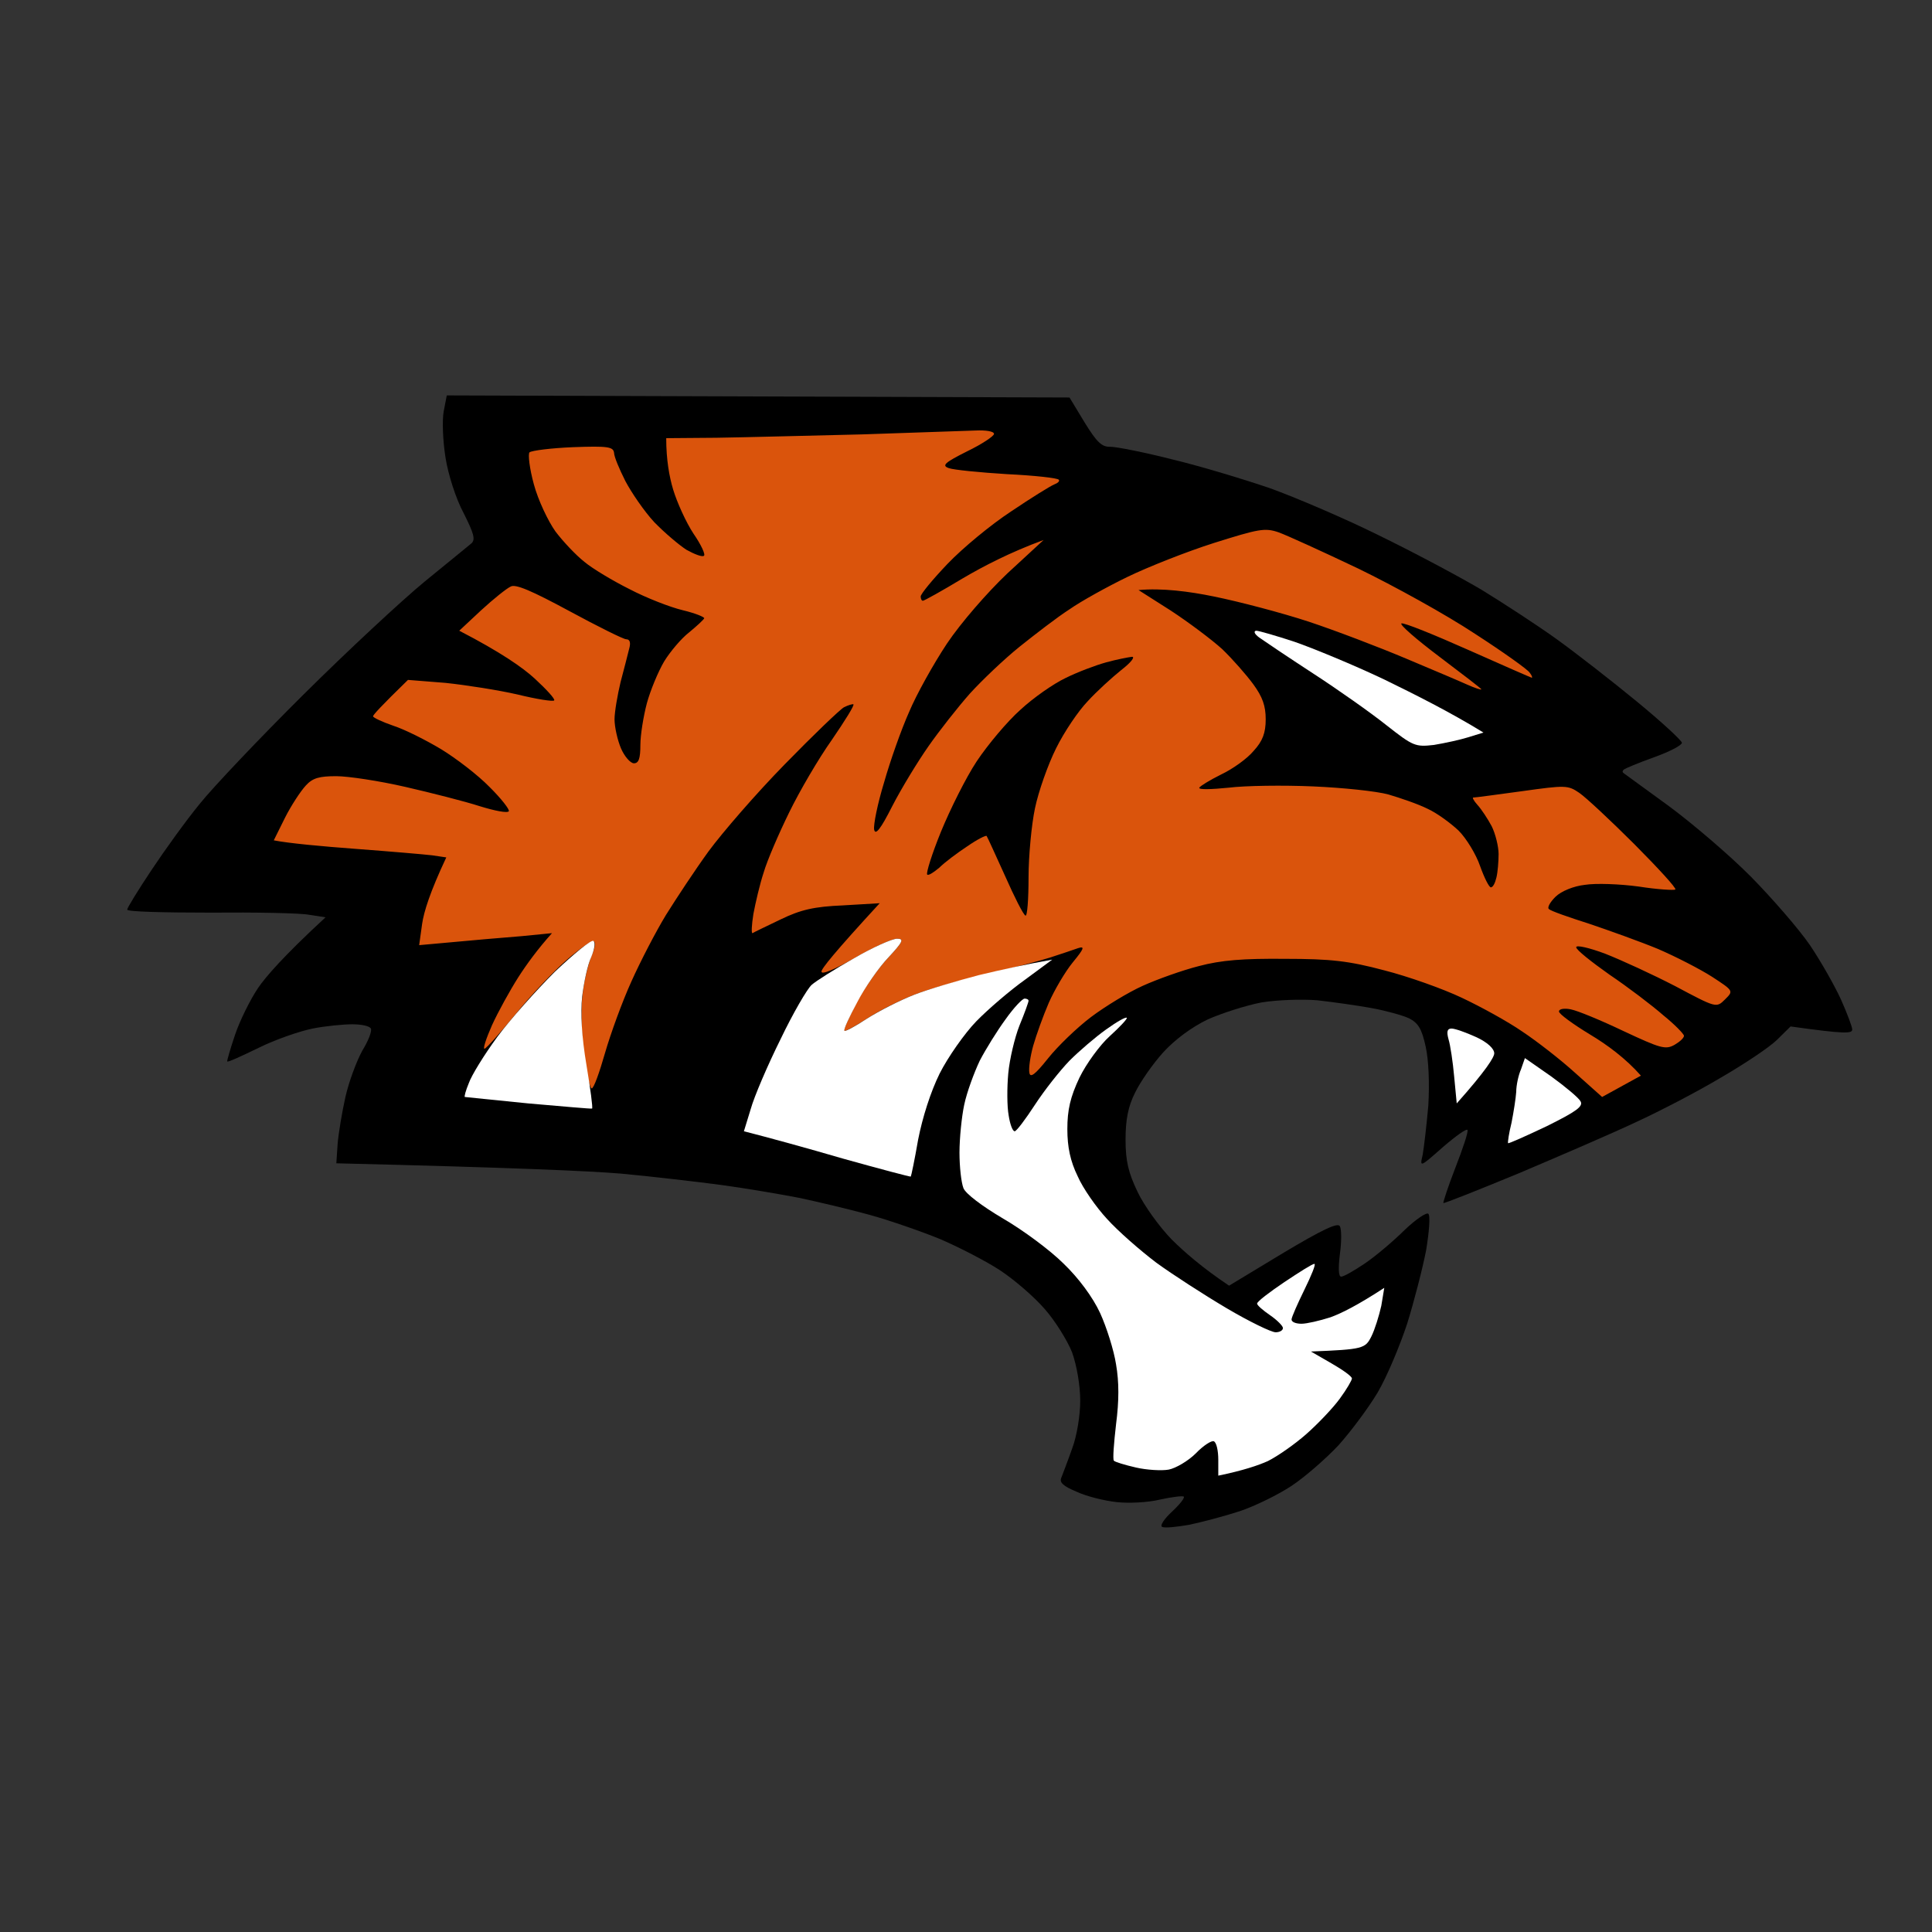
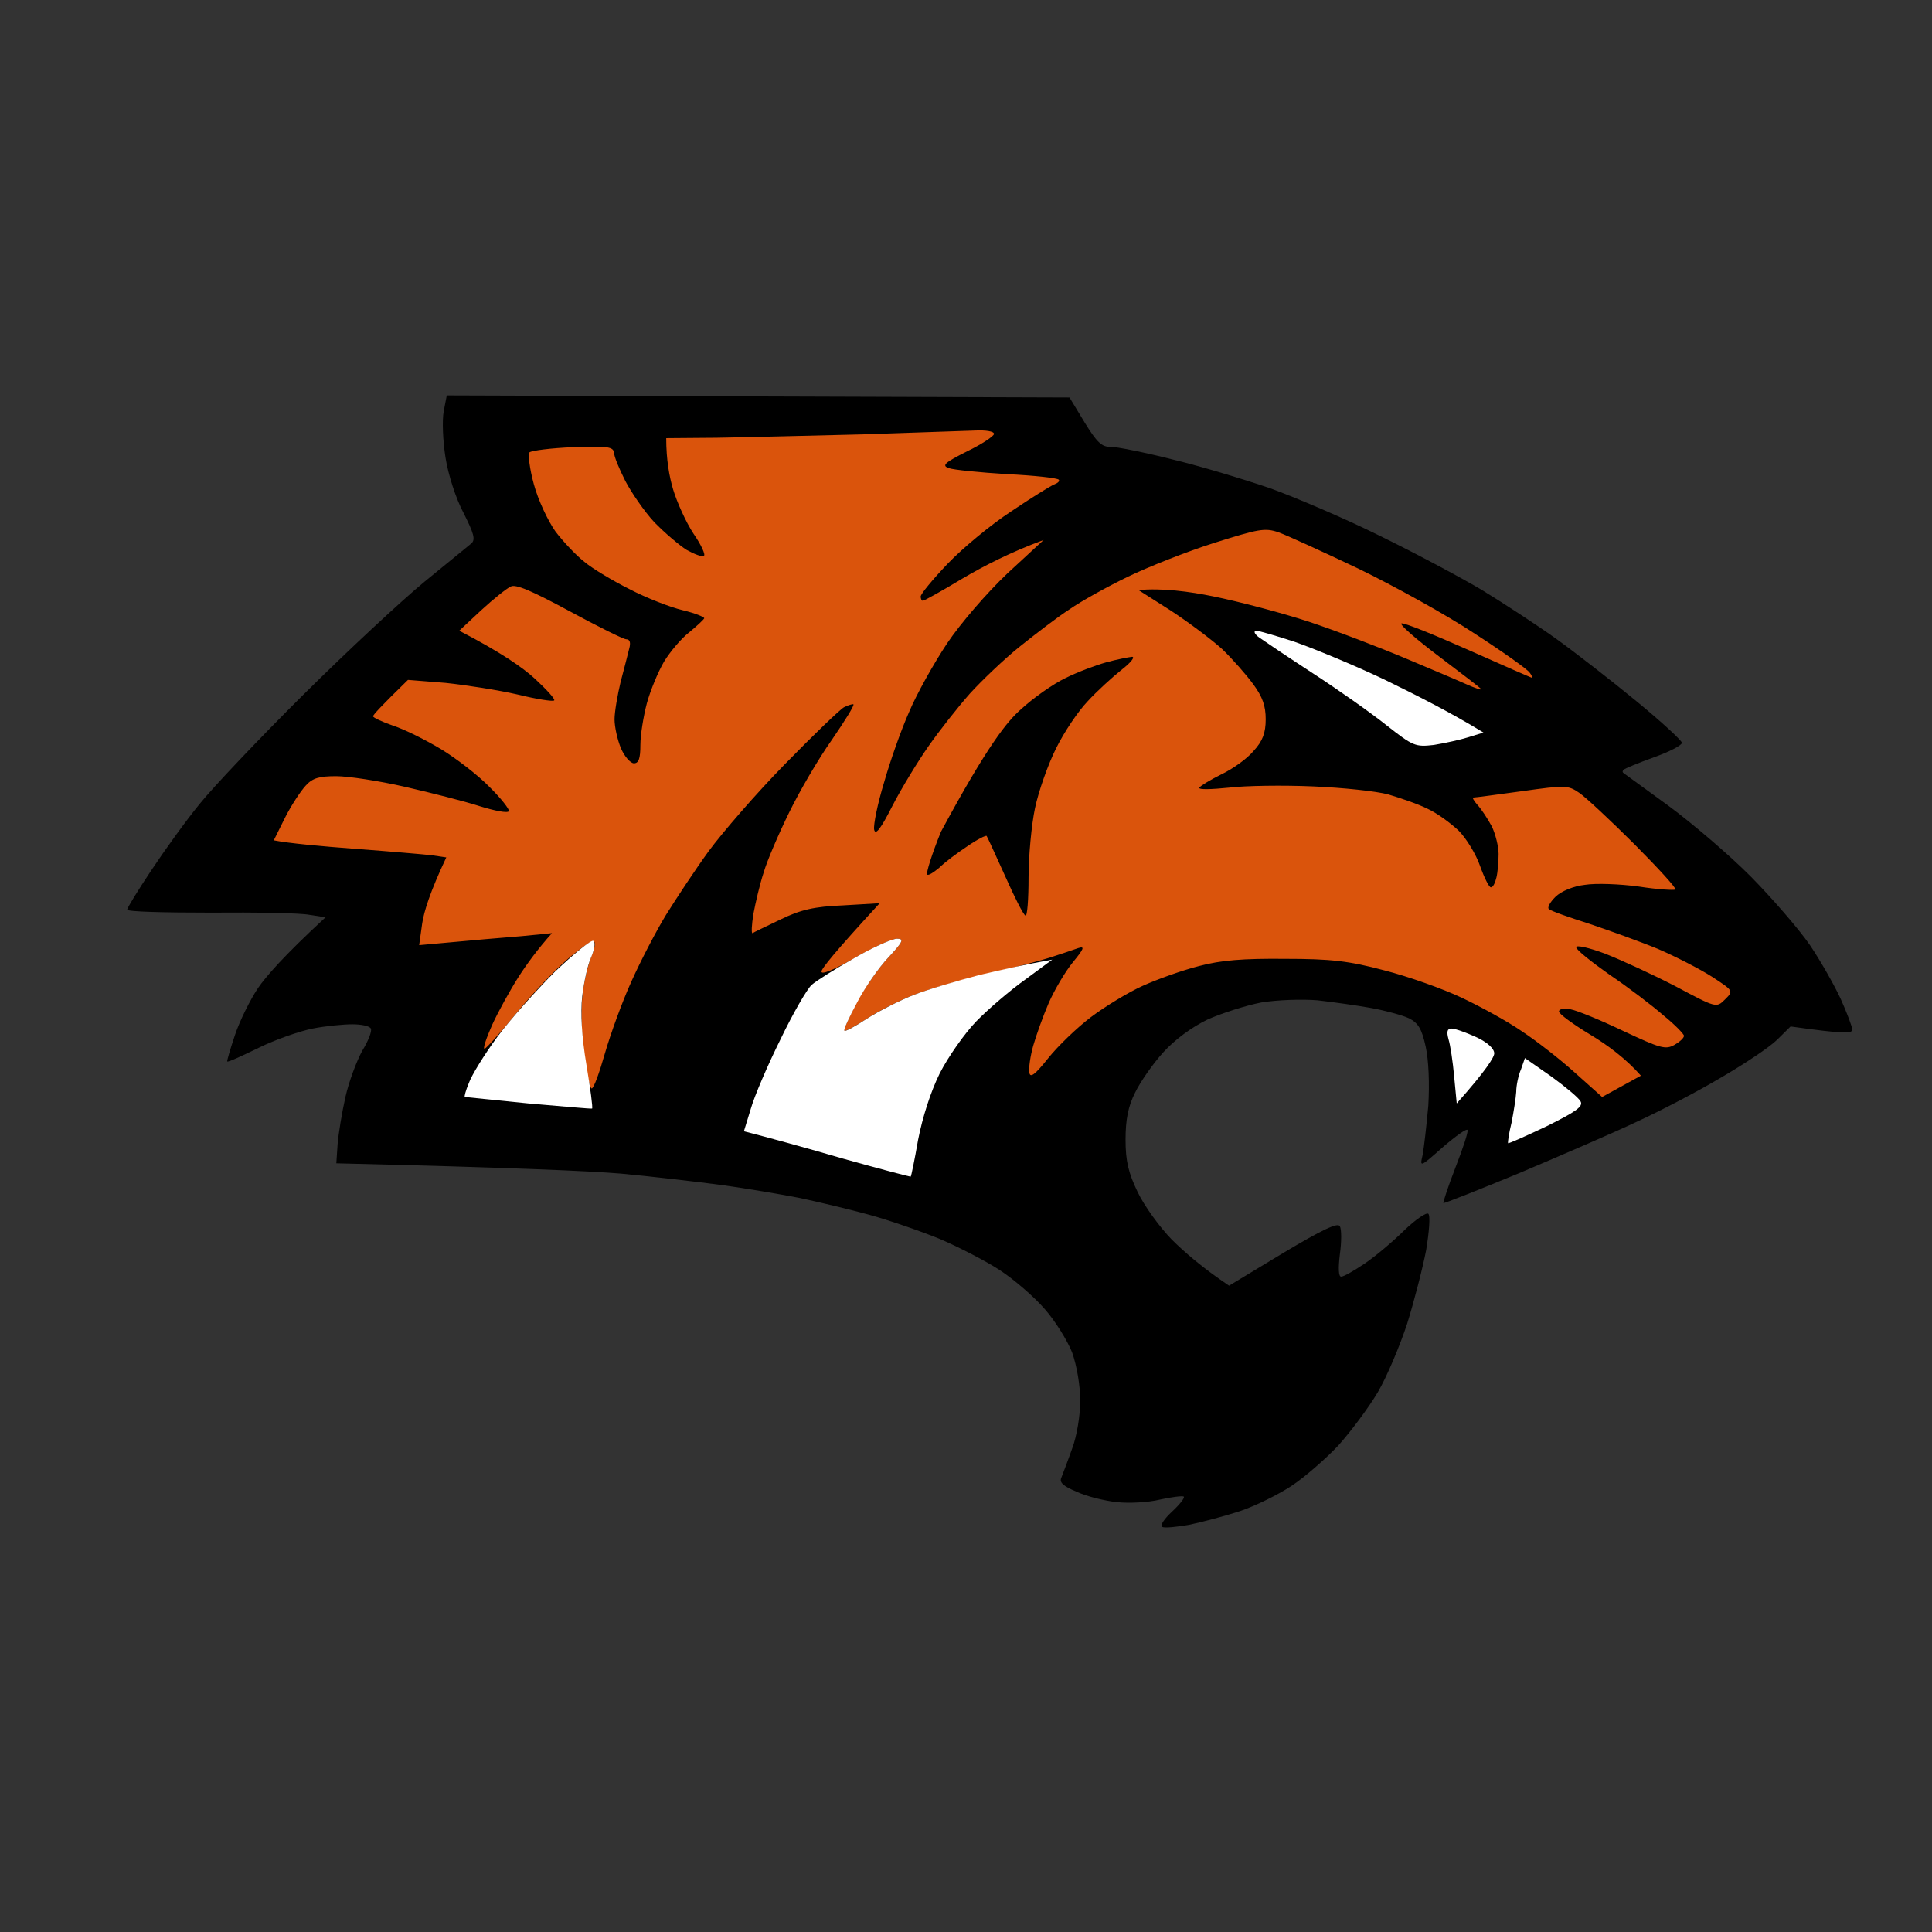
<svg xmlns="http://www.w3.org/2000/svg" width="24" height="24" viewBox="0 0 24 24" fill="none">
  <rect x="0" y="0" width="24" height="24" fill="#333333" stroke="none" />
  <path d="M5.534 5.682C5.501 5.475 5.491 5.22 5.512 5.109L5.55 4.912L13.286 4.938L13.473 5.247C13.623 5.491 13.687 5.555 13.794 5.55C13.869 5.55 14.218 5.619 14.571 5.709C14.925 5.794 15.466 5.959 15.777 6.065C16.087 6.177 16.687 6.432 17.116 6.644C17.544 6.852 18.123 7.16 18.402 7.325C18.68 7.495 19.103 7.771 19.339 7.941C19.575 8.111 20.02 8.457 20.33 8.712C20.641 8.967 20.893 9.201 20.893 9.227C20.893 9.259 20.737 9.339 20.544 9.408C20.352 9.477 20.186 9.546 20.169 9.562C20.153 9.578 20.153 9.594 20.169 9.604C20.186 9.615 20.437 9.801 20.732 10.014C21.027 10.232 21.487 10.625 21.75 10.89C22.012 11.156 22.345 11.539 22.484 11.741C22.623 11.948 22.794 12.251 22.869 12.416C22.945 12.586 23.009 12.756 23.009 12.788C23.009 12.841 22.923 12.846 22.243 12.751L22.077 12.915C21.986 13.006 21.669 13.218 21.375 13.388C21.08 13.564 20.609 13.808 20.33 13.936C20.052 14.068 19.398 14.35 18.884 14.568C18.369 14.781 17.941 14.951 17.93 14.945C17.925 14.935 17.989 14.738 18.08 14.504C18.171 14.27 18.241 14.063 18.23 14.037C18.22 14.015 18.085 14.111 17.925 14.249C17.636 14.504 17.636 14.504 17.673 14.345C17.689 14.254 17.721 13.983 17.743 13.734C17.759 13.463 17.748 13.17 17.71 13C17.662 12.782 17.619 12.708 17.502 12.649C17.421 12.612 17.212 12.554 17.035 12.522C16.859 12.49 16.559 12.448 16.366 12.426C16.173 12.41 15.862 12.421 15.669 12.453C15.477 12.49 15.177 12.586 15 12.665C14.802 12.761 14.593 12.915 14.448 13.075C14.319 13.218 14.164 13.441 14.1 13.574C14.014 13.744 13.982 13.909 13.982 14.159C13.982 14.425 14.019 14.573 14.132 14.807C14.212 14.977 14.405 15.243 14.555 15.397C14.71 15.551 14.935 15.748 15.268 15.971L15.937 15.567C16.425 15.275 16.618 15.184 16.644 15.232C16.666 15.27 16.666 15.429 16.644 15.583C16.623 15.758 16.628 15.859 16.66 15.859C16.693 15.859 16.821 15.785 16.955 15.695C17.089 15.604 17.309 15.418 17.448 15.28C17.587 15.147 17.721 15.057 17.743 15.078C17.77 15.099 17.753 15.307 17.716 15.53C17.673 15.753 17.566 16.168 17.48 16.444C17.389 16.72 17.228 17.103 17.116 17.294C17.003 17.485 16.784 17.778 16.628 17.953C16.468 18.123 16.205 18.352 16.044 18.458C15.884 18.564 15.594 18.708 15.402 18.772C15.209 18.835 14.925 18.91 14.769 18.942C14.619 18.968 14.469 18.984 14.437 18.968C14.405 18.952 14.464 18.867 14.555 18.782C14.652 18.692 14.721 18.607 14.705 18.591C14.689 18.58 14.555 18.596 14.411 18.628C14.261 18.665 14.019 18.676 13.875 18.66C13.725 18.644 13.505 18.591 13.377 18.532C13.21 18.463 13.157 18.416 13.184 18.357C13.2 18.315 13.264 18.15 13.318 17.996C13.377 17.842 13.419 17.581 13.419 17.401C13.419 17.215 13.377 16.965 13.318 16.8C13.259 16.651 13.103 16.401 12.975 16.258C12.846 16.109 12.6 15.897 12.423 15.78C12.252 15.668 11.914 15.493 11.678 15.392C11.443 15.296 11.046 15.158 10.794 15.089C10.543 15.02 10.157 14.929 9.937 14.882C9.718 14.839 9.284 14.765 8.973 14.722C8.662 14.68 8.1 14.616 7.714 14.579C7.328 14.547 6.38 14.504 4.178 14.451L4.194 14.212C4.205 14.079 4.248 13.819 4.291 13.627C4.334 13.436 4.43 13.181 4.5 13.053C4.575 12.931 4.623 12.809 4.607 12.777C4.591 12.745 4.489 12.724 4.376 12.724C4.269 12.724 4.044 12.745 3.884 12.777C3.723 12.809 3.417 12.915 3.214 13.016C3.005 13.117 2.834 13.197 2.823 13.186C2.817 13.181 2.86 13.032 2.919 12.857C2.978 12.681 3.107 12.421 3.203 12.277C3.3 12.134 3.525 11.874 4.044 11.395L3.841 11.364C3.734 11.342 3.176 11.332 2.609 11.337C2.046 11.337 1.58 11.326 1.58 11.3C1.58 11.278 1.714 11.06 1.88 10.811C2.046 10.561 2.314 10.189 2.48 9.987C2.641 9.785 3.225 9.169 3.771 8.627C4.317 8.085 4.998 7.452 5.276 7.224C5.555 6.995 5.818 6.783 5.855 6.751C5.909 6.703 5.887 6.628 5.759 6.373C5.662 6.193 5.566 5.89 5.534 5.682Z" fill="black" />
  <path d="M8.903 5.438C9.251 5.433 10.066 5.411 10.714 5.396C11.362 5.374 11.994 5.353 12.118 5.348C12.246 5.342 12.348 5.358 12.348 5.39C12.348 5.417 12.198 5.518 12.011 5.608C11.737 5.746 11.694 5.783 11.786 5.815C11.844 5.837 12.171 5.869 12.509 5.89C12.846 5.906 13.136 5.938 13.152 5.959C13.168 5.975 13.141 6.001 13.098 6.017C13.055 6.033 12.814 6.182 12.562 6.352C12.31 6.517 11.957 6.809 11.769 7.006C11.587 7.197 11.437 7.378 11.437 7.41C11.437 7.436 11.448 7.463 11.464 7.463C11.48 7.463 11.7 7.341 11.957 7.186C12.219 7.032 12.546 6.862 12.964 6.708L12.514 7.123C12.262 7.362 11.935 7.739 11.764 7.994C11.598 8.244 11.384 8.627 11.293 8.845C11.196 9.062 11.057 9.456 10.982 9.721C10.902 9.982 10.848 10.248 10.859 10.306C10.875 10.38 10.939 10.301 11.084 10.014C11.196 9.796 11.4 9.461 11.534 9.27C11.668 9.078 11.898 8.786 12.048 8.616C12.198 8.451 12.476 8.186 12.669 8.031C12.862 7.877 13.136 7.665 13.286 7.569C13.43 7.468 13.757 7.287 14.009 7.165C14.261 7.043 14.743 6.852 15.08 6.745C15.637 6.57 15.712 6.554 15.884 6.613C15.986 6.65 16.43 6.852 16.875 7.064C17.314 7.277 17.968 7.638 18.321 7.872C18.675 8.101 18.98 8.318 19.002 8.356C19.028 8.387 19.039 8.419 19.028 8.419C19.023 8.419 18.669 8.265 18.241 8.074C17.812 7.883 17.443 7.734 17.41 7.744C17.378 7.755 17.593 7.941 17.882 8.159C18.171 8.377 18.407 8.558 18.402 8.563C18.402 8.573 18.321 8.547 18.225 8.504C18.134 8.462 17.791 8.318 17.464 8.18C17.137 8.042 16.596 7.835 16.259 7.723C15.921 7.612 15.391 7.473 15.08 7.41C14.769 7.346 14.432 7.303 14.143 7.33L14.544 7.585C14.764 7.729 15.053 7.946 15.182 8.063C15.31 8.186 15.482 8.382 15.568 8.499C15.685 8.659 15.723 8.77 15.723 8.935C15.723 9.105 15.685 9.206 15.573 9.328C15.493 9.424 15.316 9.551 15.171 9.62C15.032 9.689 14.909 9.764 14.898 9.785C14.887 9.812 15.048 9.806 15.262 9.785C15.471 9.759 15.943 9.753 16.312 9.769C16.682 9.785 17.1 9.828 17.25 9.87C17.395 9.913 17.614 9.987 17.732 10.046C17.85 10.099 18.021 10.226 18.118 10.317C18.214 10.412 18.337 10.614 18.386 10.758C18.439 10.906 18.498 11.023 18.52 11.023C18.546 11.023 18.573 10.97 18.589 10.901C18.605 10.837 18.616 10.704 18.616 10.609C18.616 10.518 18.578 10.359 18.53 10.263C18.482 10.173 18.402 10.051 18.353 9.998C18.305 9.945 18.284 9.902 18.305 9.907C18.332 9.907 18.6 9.87 18.91 9.828C19.446 9.753 19.478 9.753 19.618 9.849C19.703 9.907 20.009 10.194 20.303 10.487C20.598 10.784 20.828 11.034 20.812 11.05C20.796 11.061 20.593 11.05 20.357 11.013C20.121 10.981 19.821 10.97 19.687 10.992C19.548 11.007 19.393 11.071 19.323 11.14C19.253 11.209 19.216 11.278 19.243 11.294C19.264 11.316 19.489 11.395 19.741 11.475C19.993 11.56 20.378 11.698 20.598 11.789C20.818 11.884 21.118 12.038 21.268 12.134C21.536 12.309 21.536 12.309 21.428 12.416C21.321 12.522 21.321 12.522 20.812 12.251C20.534 12.107 20.143 11.927 19.939 11.847C19.741 11.773 19.58 11.736 19.58 11.767C19.58 11.799 19.768 11.948 19.993 12.107C20.223 12.262 20.523 12.49 20.662 12.612C20.807 12.729 20.919 12.846 20.919 12.867C20.919 12.894 20.866 12.942 20.802 12.979C20.689 13.043 20.625 13.022 20.169 12.809C19.891 12.676 19.596 12.554 19.511 12.538C19.43 12.522 19.366 12.533 19.366 12.565C19.366 12.596 19.543 12.724 19.752 12.851C19.966 12.979 20.196 13.149 20.384 13.362L19.902 13.627L19.564 13.325C19.382 13.16 19.087 12.931 18.91 12.814C18.734 12.692 18.396 12.506 18.16 12.395C17.925 12.283 17.491 12.129 17.196 12.054C16.757 11.937 16.532 11.911 15.964 11.911C15.444 11.906 15.171 11.927 14.893 12.001C14.684 12.054 14.373 12.166 14.196 12.246C14.019 12.325 13.73 12.501 13.553 12.634C13.377 12.767 13.136 13 13.018 13.149C12.857 13.351 12.798 13.394 12.787 13.325C12.777 13.271 12.798 13.123 12.835 12.99C12.873 12.857 12.959 12.618 13.028 12.458C13.098 12.299 13.232 12.07 13.328 11.953C13.468 11.783 13.478 11.751 13.393 11.778C13.334 11.799 13.178 11.852 13.044 11.895C12.911 11.937 12.552 12.033 12.241 12.102C11.93 12.177 11.534 12.288 11.357 12.357C11.18 12.426 10.912 12.559 10.768 12.655C10.618 12.751 10.494 12.82 10.484 12.804C10.478 12.788 10.553 12.628 10.644 12.448C10.741 12.272 10.918 12.017 11.035 11.895C11.218 11.698 11.234 11.661 11.143 11.661C11.084 11.661 10.848 11.767 10.618 11.9C10.377 12.038 10.205 12.113 10.205 12.07C10.2 12.038 10.366 11.831 10.928 11.22L10.473 11.247C10.114 11.262 9.948 11.3 9.696 11.422C9.519 11.507 9.364 11.581 9.348 11.592C9.332 11.597 9.337 11.491 9.359 11.353C9.385 11.215 9.439 10.981 9.487 10.837C9.53 10.689 9.675 10.354 9.803 10.093C9.932 9.828 10.168 9.424 10.334 9.19C10.494 8.956 10.618 8.759 10.601 8.749C10.591 8.744 10.537 8.759 10.484 8.786C10.435 8.813 10.103 9.131 9.75 9.493C9.396 9.854 8.973 10.343 8.801 10.577C8.635 10.806 8.4 11.162 8.271 11.369C8.148 11.571 7.955 11.943 7.843 12.193C7.73 12.442 7.585 12.841 7.516 13.08C7.446 13.325 7.376 13.521 7.35 13.521C7.328 13.521 7.285 13.325 7.253 13.08C7.221 12.841 7.216 12.511 7.237 12.352C7.253 12.193 7.307 11.98 7.344 11.884C7.387 11.794 7.403 11.704 7.376 11.693C7.355 11.677 7.205 11.783 7.044 11.921C6.884 12.06 6.594 12.363 6.407 12.596C6.219 12.825 6.043 13.022 6.021 13.027C5.994 13.037 6.037 12.905 6.112 12.735C6.187 12.57 6.337 12.299 6.439 12.139C6.541 11.98 6.68 11.789 6.857 11.592L6.482 11.629C6.273 11.645 5.903 11.677 5.207 11.741L5.244 11.475C5.266 11.326 5.341 11.082 5.544 10.651L5.368 10.625C5.276 10.614 4.848 10.577 4.419 10.545C3.991 10.513 3.589 10.476 3.401 10.439L3.541 10.157C3.616 10.008 3.734 9.828 3.798 9.759C3.884 9.663 3.969 9.642 4.178 9.642C4.323 9.642 4.709 9.7 5.035 9.775C5.357 9.849 5.775 9.955 5.957 10.014C6.144 10.072 6.305 10.104 6.321 10.077C6.332 10.056 6.225 9.918 6.08 9.775C5.935 9.626 5.662 9.418 5.48 9.307C5.293 9.195 5.03 9.062 4.885 9.015C4.746 8.967 4.634 8.914 4.634 8.898C4.634 8.882 4.73 8.775 5.068 8.446L5.534 8.483C5.791 8.51 6.193 8.573 6.428 8.627C6.664 8.685 6.868 8.717 6.884 8.701C6.9 8.685 6.787 8.563 6.643 8.43C6.493 8.292 6.219 8.101 5.705 7.835L5.978 7.58C6.128 7.442 6.294 7.309 6.343 7.287C6.401 7.25 6.61 7.341 7.071 7.59C7.425 7.782 7.746 7.941 7.778 7.941C7.826 7.941 7.837 7.984 7.816 8.058C7.8 8.127 7.751 8.313 7.709 8.473C7.671 8.632 7.634 8.845 7.634 8.935C7.634 9.031 7.671 9.195 7.714 9.296C7.757 9.397 7.832 9.482 7.875 9.482C7.934 9.482 7.955 9.424 7.955 9.254C7.955 9.131 7.993 8.898 8.035 8.738C8.078 8.579 8.175 8.345 8.25 8.217C8.325 8.095 8.464 7.93 8.56 7.856C8.657 7.776 8.737 7.702 8.748 7.681C8.753 7.665 8.635 7.617 8.48 7.58C8.325 7.543 8.025 7.426 7.821 7.319C7.618 7.218 7.36 7.064 7.259 6.979C7.157 6.899 6.996 6.729 6.9 6.602C6.809 6.474 6.685 6.214 6.632 6.017C6.578 5.821 6.557 5.64 6.578 5.619C6.605 5.597 6.846 5.566 7.119 5.555C7.548 5.539 7.618 5.55 7.628 5.624C7.628 5.672 7.693 5.826 7.768 5.975C7.843 6.118 8.003 6.352 8.126 6.485C8.255 6.618 8.437 6.772 8.528 6.83C8.625 6.884 8.721 6.921 8.743 6.905C8.769 6.894 8.71 6.767 8.614 6.628C8.523 6.49 8.41 6.241 8.362 6.081C8.314 5.922 8.276 5.709 8.276 5.443L8.903 5.438Z" fill="#DA540C" />
  <path d="M16.312 8.366C16.002 8.164 15.702 7.962 15.643 7.92C15.584 7.877 15.568 7.84 15.605 7.835C15.637 7.835 15.857 7.899 16.082 7.973C16.312 8.053 16.816 8.26 17.196 8.441C17.577 8.627 18.011 8.844 18.428 9.1L18.241 9.158C18.139 9.19 17.946 9.232 17.812 9.254C17.582 9.28 17.555 9.27 17.223 9.009C17.03 8.855 16.623 8.568 16.312 8.366Z" fill="white" />
  <path d="M6.176 12.883C6.337 12.665 6.664 12.299 6.894 12.07C7.13 11.847 7.344 11.672 7.371 11.688C7.398 11.704 7.387 11.789 7.344 11.89C7.301 11.98 7.253 12.203 7.232 12.379C7.21 12.586 7.226 12.878 7.285 13.229C7.334 13.521 7.366 13.765 7.355 13.771C7.344 13.776 6.991 13.744 6.562 13.707C6.134 13.665 5.78 13.627 5.775 13.627C5.764 13.627 5.785 13.548 5.823 13.457C5.855 13.362 6.016 13.101 6.176 12.883Z" fill="white" />
  <path d="M10.082 12.235C10.135 12.187 10.371 12.038 10.607 11.905C10.843 11.767 11.084 11.661 11.143 11.661C11.234 11.661 11.218 11.698 11.035 11.895C10.918 12.017 10.741 12.272 10.65 12.448C10.553 12.628 10.478 12.788 10.489 12.804C10.494 12.82 10.623 12.751 10.768 12.655C10.918 12.559 11.18 12.426 11.357 12.357C11.534 12.288 11.898 12.182 12.161 12.113C12.428 12.049 12.739 11.98 13.071 11.921L12.739 12.166C12.552 12.299 12.278 12.533 12.128 12.687C11.984 12.835 11.775 13.133 11.673 13.335C11.56 13.564 11.459 13.882 11.405 14.159C11.362 14.409 11.319 14.611 11.314 14.616C11.309 14.621 10.928 14.52 10.473 14.393C10.018 14.26 9.551 14.132 9.241 14.053L9.326 13.776C9.369 13.622 9.535 13.234 9.696 12.91C9.851 12.586 10.028 12.283 10.082 12.235Z" fill="white" />
-   <path d="M12.171 13.176C12.246 13.032 12.391 12.798 12.493 12.66C12.594 12.517 12.701 12.405 12.728 12.405C12.755 12.405 12.777 12.416 12.777 12.432C12.777 12.448 12.728 12.586 12.664 12.74C12.605 12.889 12.541 13.16 12.525 13.335C12.509 13.51 12.509 13.744 12.53 13.856C12.546 13.962 12.578 14.053 12.605 14.053C12.627 14.053 12.739 13.904 12.857 13.723C12.975 13.542 13.168 13.298 13.286 13.176C13.403 13.059 13.607 12.883 13.741 12.788C13.875 12.692 13.987 12.628 13.998 12.644C14.003 12.66 13.907 12.761 13.784 12.873C13.666 12.979 13.494 13.213 13.409 13.388C13.296 13.627 13.259 13.787 13.259 14.026C13.259 14.249 13.296 14.425 13.387 14.611C13.451 14.759 13.618 14.998 13.752 15.142C13.886 15.291 14.159 15.53 14.362 15.684C14.566 15.833 14.962 16.088 15.241 16.253C15.519 16.417 15.793 16.55 15.846 16.55C15.894 16.55 15.937 16.529 15.937 16.497C15.937 16.471 15.862 16.396 15.777 16.338C15.691 16.279 15.616 16.215 15.616 16.194C15.616 16.168 15.771 16.051 15.953 15.928C16.136 15.806 16.302 15.7 16.328 15.7C16.35 15.7 16.291 15.843 16.205 16.019C16.119 16.194 16.044 16.364 16.044 16.391C16.044 16.423 16.098 16.444 16.168 16.444C16.232 16.444 16.393 16.407 16.527 16.364C16.66 16.316 16.864 16.215 17.196 15.998L17.159 16.221C17.132 16.343 17.078 16.518 17.035 16.603C16.96 16.752 16.934 16.763 16.285 16.789L16.543 16.938C16.682 17.018 16.794 17.098 16.794 17.124C16.794 17.145 16.73 17.257 16.644 17.374C16.559 17.491 16.371 17.688 16.227 17.815C16.082 17.943 15.868 18.091 15.75 18.15C15.632 18.203 15.444 18.267 15.134 18.331V18.134C15.134 18.022 15.112 17.921 15.08 17.905C15.053 17.889 14.946 17.959 14.855 18.054C14.759 18.15 14.603 18.24 14.518 18.256C14.432 18.272 14.244 18.261 14.111 18.23C13.971 18.198 13.848 18.16 13.837 18.145C13.821 18.129 13.837 17.927 13.864 17.693C13.902 17.401 13.902 17.167 13.864 16.949C13.837 16.773 13.746 16.486 13.666 16.311C13.575 16.114 13.398 15.875 13.21 15.695C13.044 15.53 12.707 15.28 12.46 15.137C12.198 14.982 11.994 14.828 11.968 14.759C11.941 14.69 11.919 14.494 11.919 14.318C11.919 14.143 11.946 13.872 11.978 13.723C12.01 13.569 12.101 13.324 12.171 13.176Z" fill="white" />
  <path d="M18.064 13.372C18.048 13.192 18.016 12.979 17.994 12.91C17.968 12.814 17.978 12.777 18.032 12.777C18.075 12.777 18.209 12.825 18.337 12.883C18.477 12.947 18.562 13.027 18.562 13.085C18.562 13.133 18.46 13.298 18.096 13.707L18.064 13.372Z" fill="white" />
  <path d="M18.835 13.564C18.835 13.484 18.862 13.356 18.895 13.282L18.943 13.144L19.27 13.372C19.446 13.5 19.612 13.638 19.634 13.681C19.671 13.744 19.58 13.808 19.216 13.989C18.959 14.111 18.744 14.207 18.734 14.201C18.728 14.191 18.744 14.079 18.777 13.946C18.803 13.813 18.83 13.643 18.835 13.564Z" fill="white" />
-   <path d="M13.232 8.425C13.382 8.35 13.607 8.265 13.741 8.228C13.875 8.191 14.019 8.164 14.062 8.159C14.105 8.159 14.046 8.233 13.928 8.324C13.81 8.419 13.623 8.589 13.511 8.712C13.398 8.829 13.221 9.089 13.119 9.296C13.018 9.498 12.9 9.833 12.857 10.04C12.814 10.242 12.777 10.635 12.777 10.901C12.777 11.172 12.761 11.385 12.739 11.374C12.712 11.364 12.6 11.14 12.487 10.885C12.369 10.625 12.268 10.402 12.257 10.386C12.252 10.37 12.139 10.428 12.016 10.513C11.887 10.598 11.732 10.715 11.668 10.779C11.598 10.837 11.534 10.88 11.518 10.864C11.502 10.848 11.576 10.609 11.689 10.332C11.802 10.056 12 9.658 12.134 9.456C12.273 9.248 12.514 8.961 12.675 8.818C12.835 8.669 13.087 8.494 13.232 8.425Z" fill="black" />
+   <path d="M13.232 8.425C13.382 8.35 13.607 8.265 13.741 8.228C13.875 8.191 14.019 8.164 14.062 8.159C14.105 8.159 14.046 8.233 13.928 8.324C13.81 8.419 13.623 8.589 13.511 8.712C13.398 8.829 13.221 9.089 13.119 9.296C13.018 9.498 12.9 9.833 12.857 10.04C12.814 10.242 12.777 10.635 12.777 10.901C12.777 11.172 12.761 11.385 12.739 11.374C12.712 11.364 12.6 11.14 12.487 10.885C12.369 10.625 12.268 10.402 12.257 10.386C12.252 10.37 12.139 10.428 12.016 10.513C11.887 10.598 11.732 10.715 11.668 10.779C11.598 10.837 11.534 10.88 11.518 10.864C11.502 10.848 11.576 10.609 11.689 10.332C12.273 9.248 12.514 8.961 12.675 8.818C12.835 8.669 13.087 8.494 13.232 8.425Z" fill="black" />
</svg>